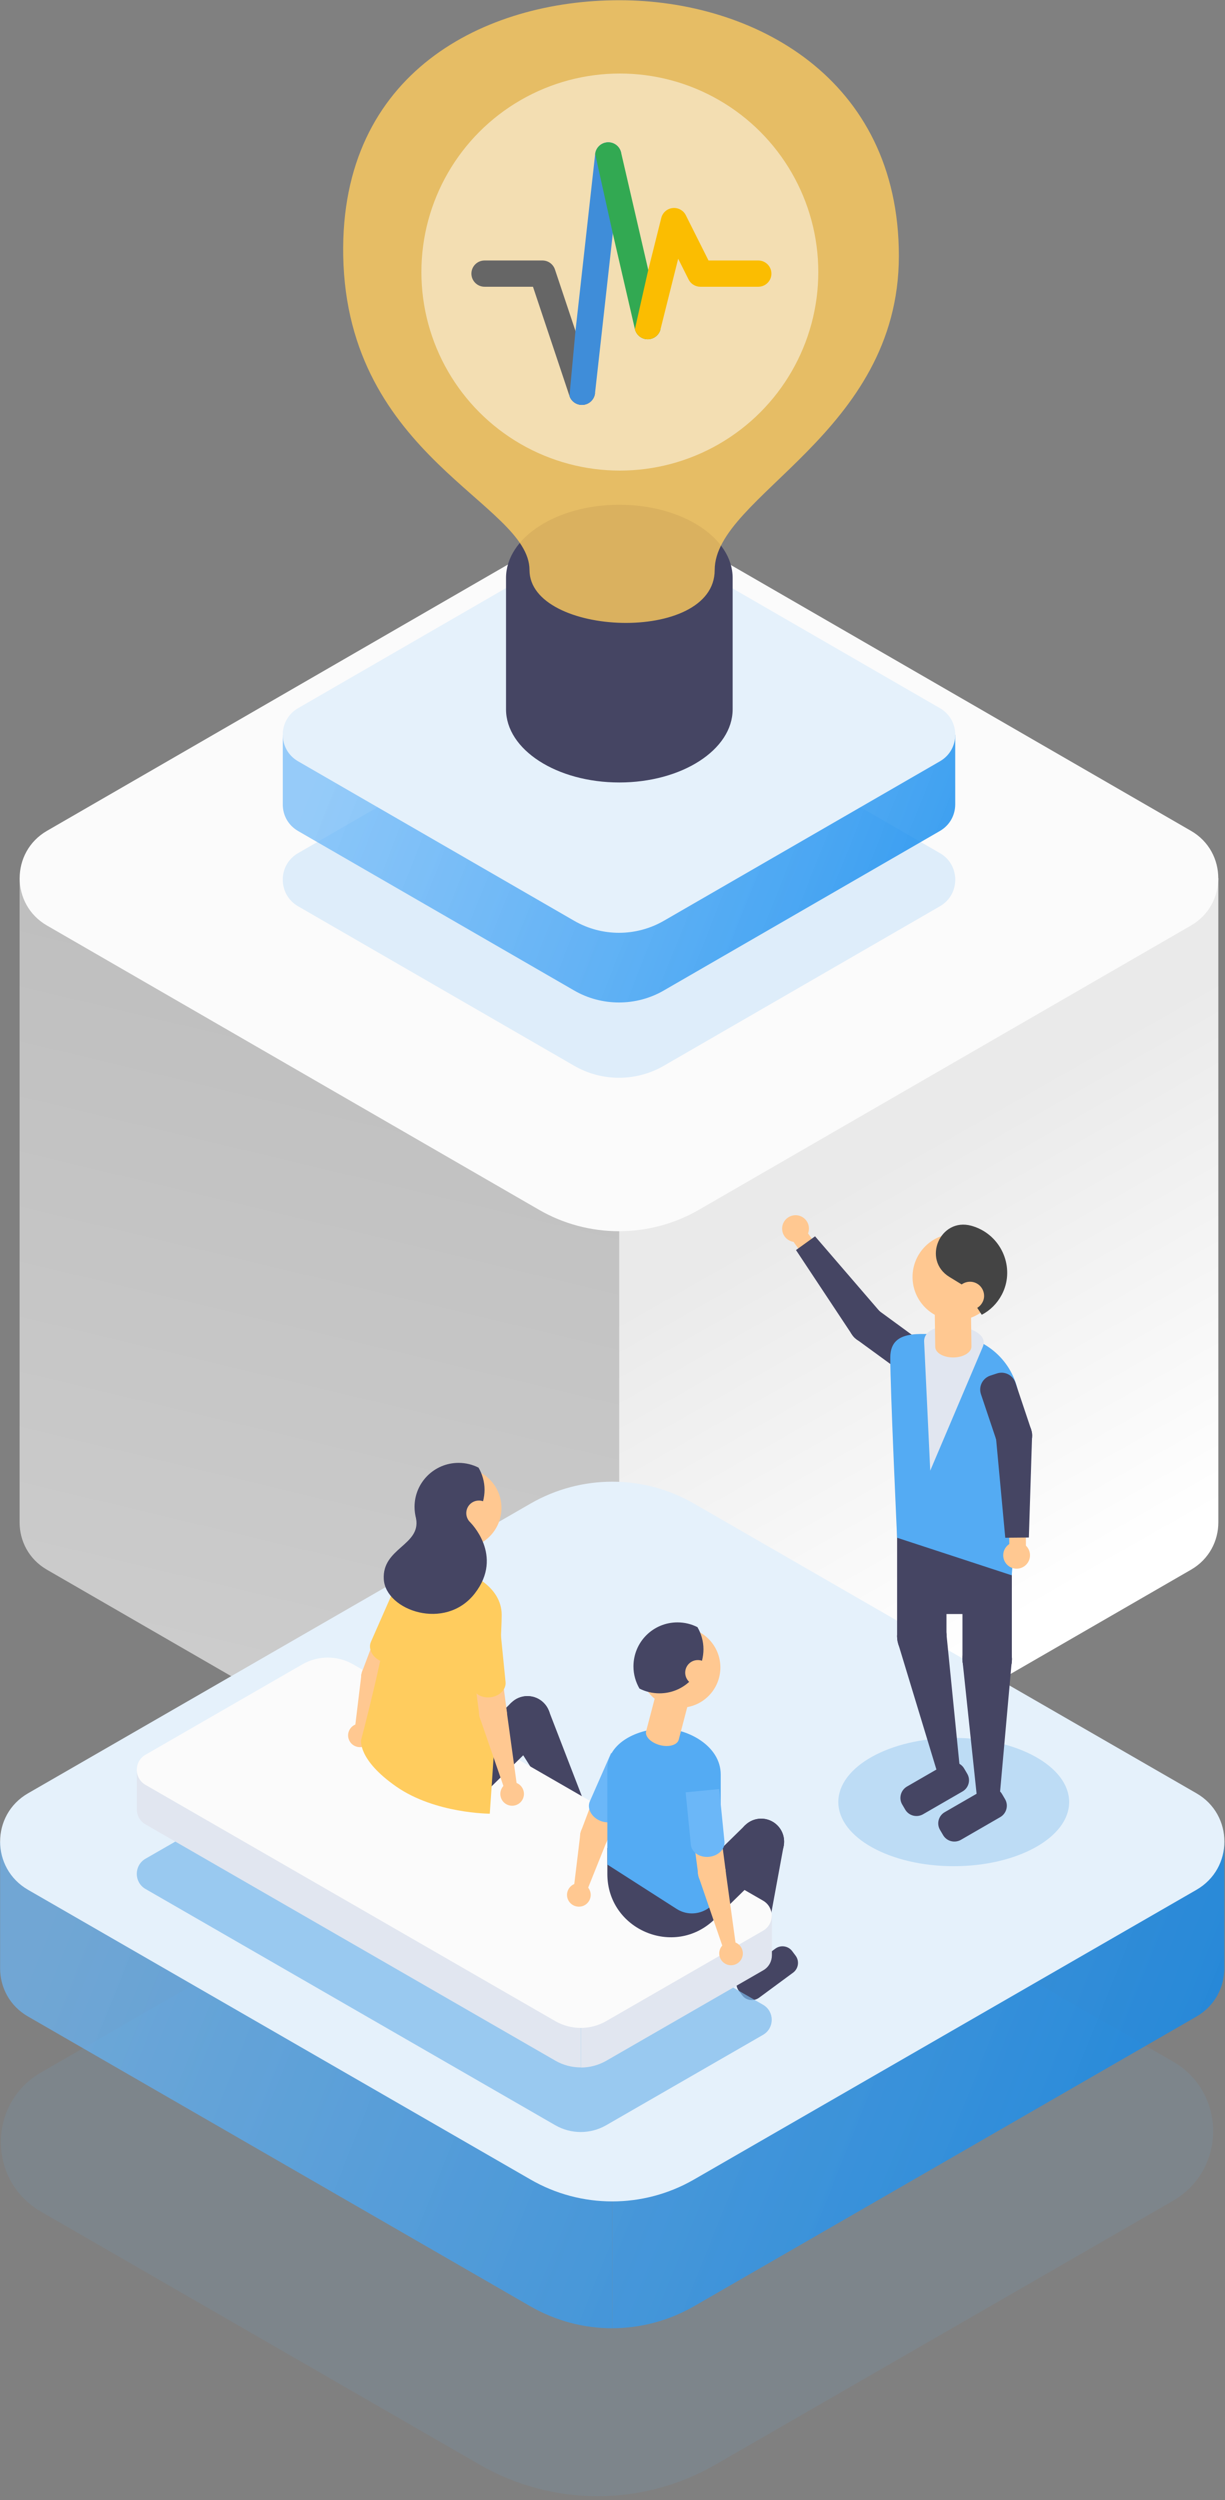
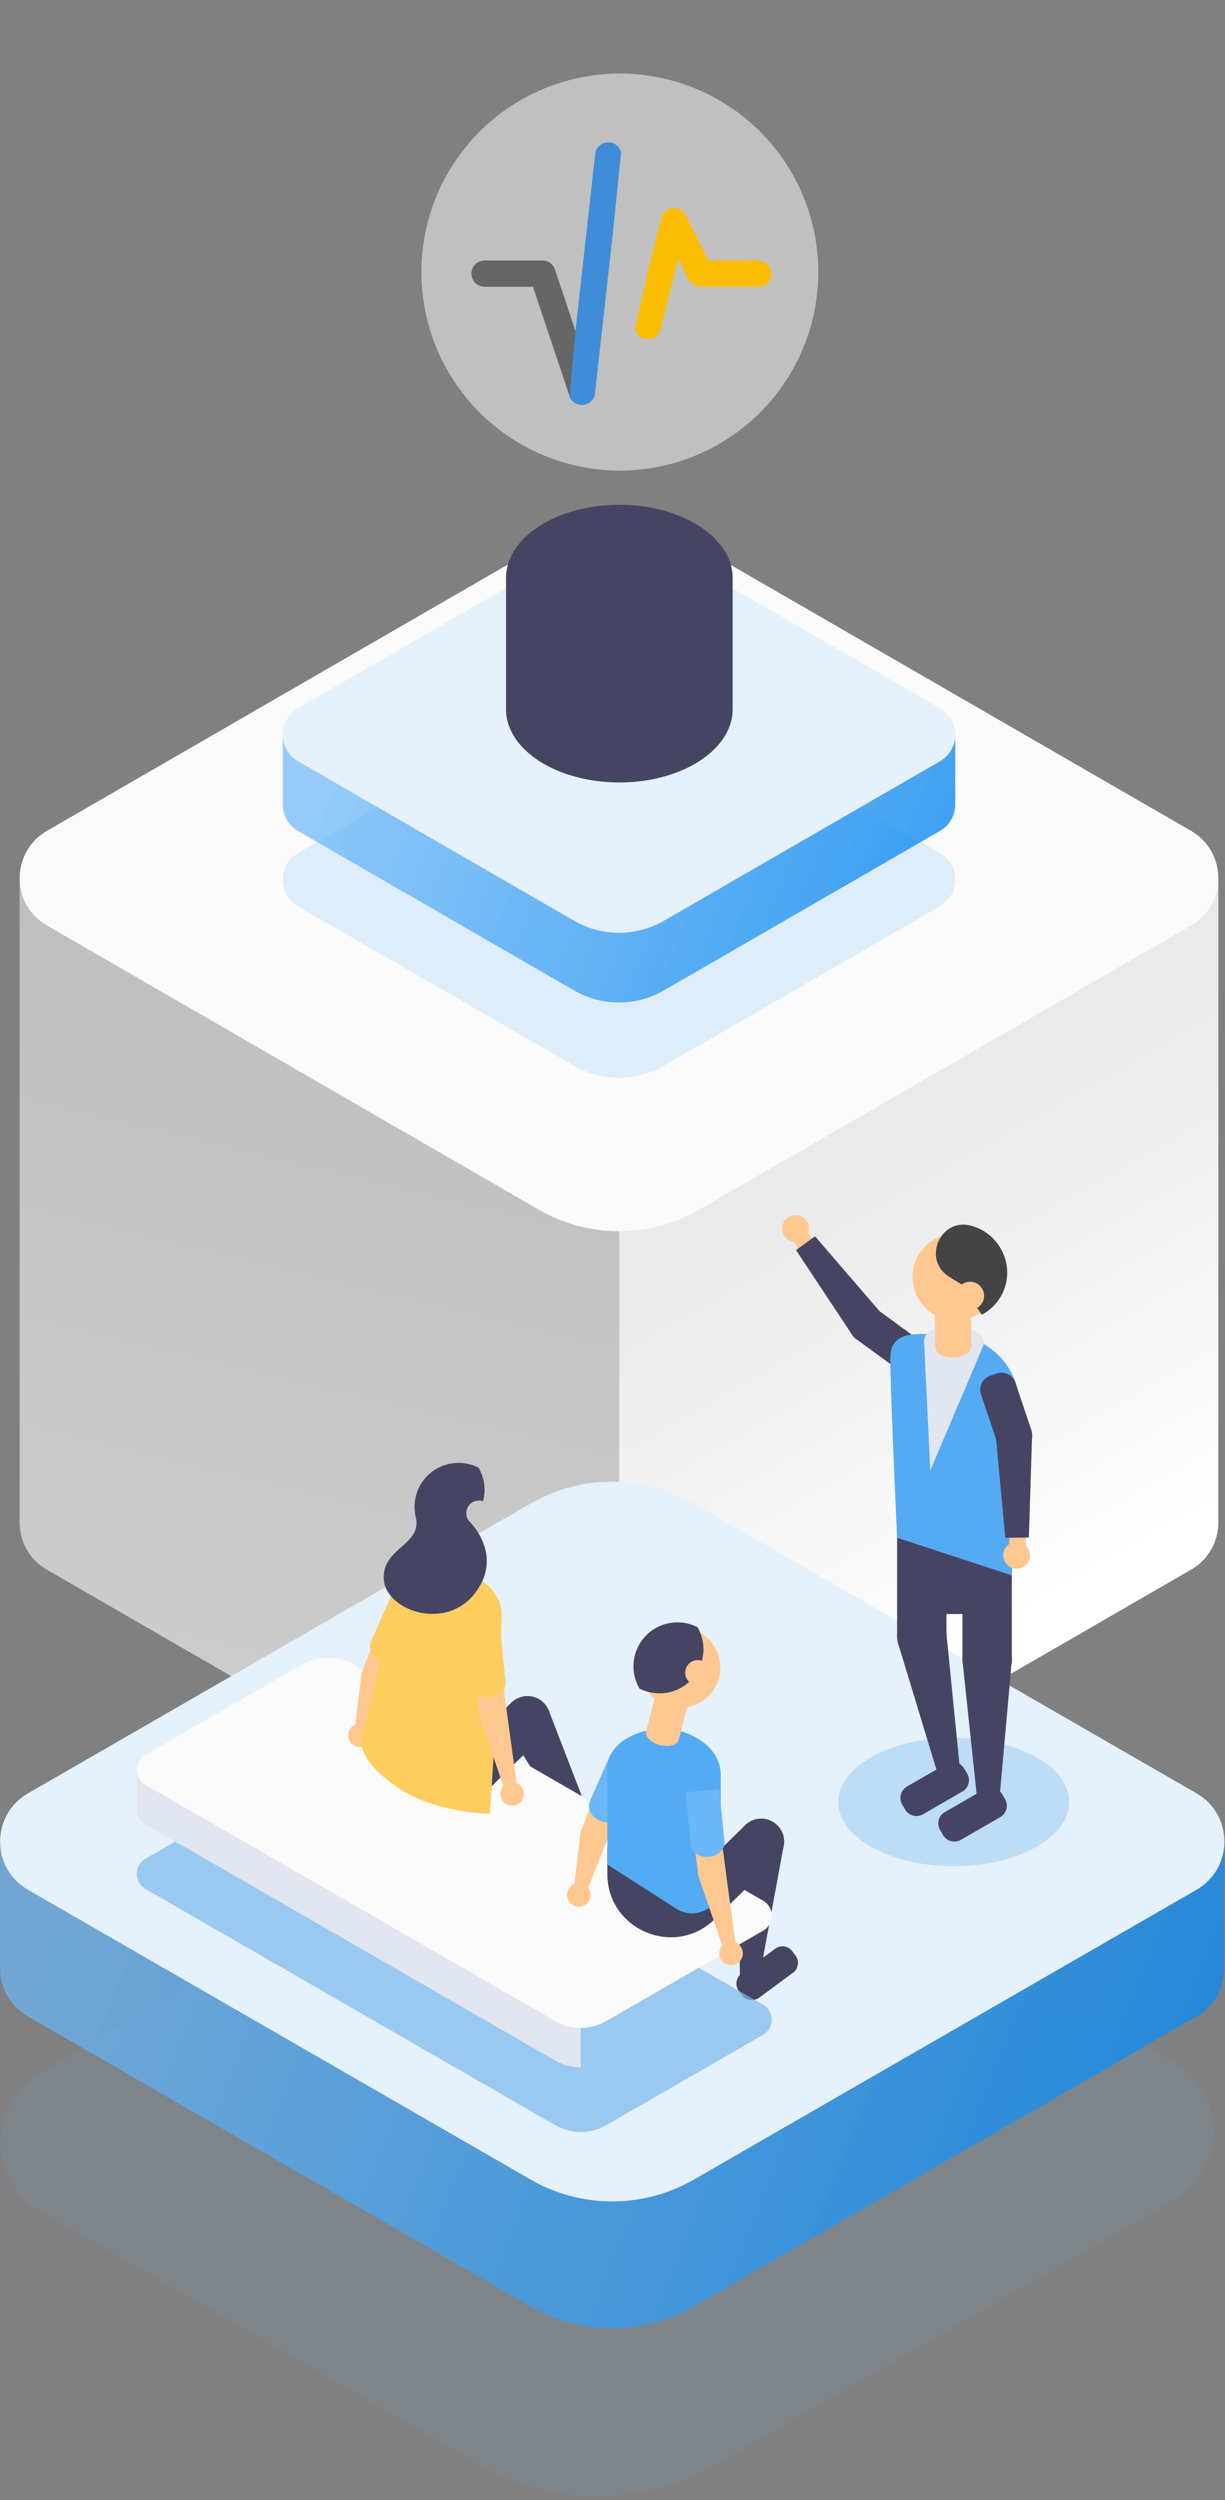
<svg xmlns="http://www.w3.org/2000/svg" width="250px" height="510px" viewBox="0 0 250 510" version="1.1">
  <rect x="0" y="0" width="250" height="510" fill="#808080" stroke="none" />
  <title>adspulse-flow-simple</title>
  <desc>Created with Sketch.</desc>
  <defs>
    <linearGradient x1="42.975%" y1="29.162%" x2="59.111%" y2="77.043%" id="linearGradient-1">
      <stop stop-color="#EAEAEA" offset="0%" />
      <stop stop-color="#FFFFFF" offset="100%" />
    </linearGradient>
    <linearGradient x1="55.255%" y1="12.948%" x2="45.653%" y2="80.681%" id="linearGradient-2">
      <stop stop-color="#EAEAEA" offset="0%" />
      <stop stop-color="#FFFFFF" offset="100%" />
    </linearGradient>
    <linearGradient x1="99.999%" y1="57.923%" x2="0%" y2="42.077%" id="linearGradient-3">
      <stop stop-color="#0B88EE" stop-opacity="0.8" offset="0%" />
      <stop stop-color="#6BB7F8" stop-opacity="0.7" offset="100%" />
    </linearGradient>
    <linearGradient x1="99.999%" y1="57.893%" x2="0%" y2="42.106%" id="linearGradient-4">
      <stop stop-color="#0B88EE" stop-opacity="0.8" offset="0%" />
      <stop stop-color="#6BB7F8" stop-opacity="0.7" offset="100%" />
    </linearGradient>
  </defs>
  <g id="Page-1" stroke="none" stroke-width="1" fill="none" fill-rule="evenodd">
    <g id="elements" transform="translate(-202, -2271)">
      <g id="adspulse-flow-simple" transform="translate(202, 2271)">
        <g id="Group" transform="translate(4, 107)" fill-rule="nonzero">
          <g transform="translate(0, 0.069)" id="Shape">
            <g transform="translate(0, 72.064)">
              <path d="M138.647,199.075 L239.057,141.09 C242.779,138.942 244.64,135.188 244.64,131.434 L244.64,0.016 L122.328,70.648 L122.328,203.45 C127.958,203.45 133.589,202.002 138.647,199.075 Z" fill="url(#linearGradient-1)" />
              <path d="M5.583,141.09 L105.993,199.075 C111.051,201.987 116.681,203.45 122.312,203.45 L122.312,70.648 L-2.27373675e-13,0.016 L-2.27373675e-13,131.434 C-2.27373675e-13,135.188 1.861,138.942 5.583,141.09 Z" fill="url(#linearGradient-2)" opacity="0.6" />
            </g>
            <path d="M5.583,81.736 L105.993,139.722 C116.093,145.56 128.547,145.56 138.647,139.722 L239.057,81.736 C246.485,77.441 246.485,66.703 239.057,62.424 L138.647,4.438 C128.547,-1.4 116.093,-1.4 105.993,4.438 L5.583,62.424 C-1.845,66.719 -1.845,77.457 5.583,81.736 Z" fill="#FBFBFB" />
          </g>
          <g transform="translate(53.601, 2.455)">
            <path d="M3.229,75.421 L59.565,107.953 C65.228,111.23 72.21,111.23 77.888,107.953 L134.225,75.421 C138.392,73.019 138.392,66.989 134.225,64.587 L77.888,32.055 C72.226,28.778 65.244,28.778 59.565,32.055 L3.229,64.587 C-0.938,66.989 -0.938,73.003 3.229,75.421 Z" id="Shape" fill-opacity="0.2" fill="#6BB7F8" />
            <path d="M68.711,95.052 C65.551,95.049 62.392,94.238 59.565,92.602 L3.229,60.069 C1.145,58.86 0.095,56.761 0.111,54.645 L0.111,40.423 L68.719,80.046 L137.342,40.423 L137.342,54.645 C137.342,56.761 136.293,58.86 134.209,60.069 L77.872,92.602 C75.041,94.24 71.876,95.052 68.711,95.052 Z" id="Combined-Shape" fill="url(#linearGradient-3)" />
            <path d="M3.229,45.847 L59.565,78.38 C65.228,81.657 72.21,81.657 77.888,78.38 L134.225,45.847 C138.392,43.445 138.392,37.416 134.225,35.014 L77.888,2.482 C72.226,-0.795 65.244,-0.795 59.565,2.482 L3.229,35.014 C-0.938,37.416 -0.938,43.445 3.229,45.847 Z" id="Shape" fill="#E5F1FB" />
          </g>
        </g>
        <g id="case-study-furniture" transform="translate(0, 161)" fill-rule="nonzero">
          <g id="base" transform="translate(0, 141.12)">
            <path d="M8.407,149.083 L97.876,200.661 C112.768,209.254 131.134,209.254 146.026,200.661 L239.362,146.86 C250.317,140.537 250.317,124.741 239.362,118.419 L149.894,66.841 C135.002,58.248 116.635,58.248 101.743,66.841 L8.407,120.642 C-2.571,126.965 -2.571,142.76 8.407,149.083 Z" id="Shape" fill-opacity="0.1" fill="#6BB7F8" />
            <path d="M141.602,168.376 C136.437,171.34 130.694,172.822 124.95,172.845 L124.95,145.586 L249.854,73.58 L249.854,99.427 C249.854,103.249 247.954,107.093 244.156,109.27 L141.602,168.376 Z M5.721,109.247 C1.922,107.07 0.023,103.249 0.023,99.427 L0.023,73.58 L124.927,145.586 L124.927,172.845 C119.16,172.845 113.416,171.34 108.251,168.376 L5.721,109.247 Z" id="Combined-Shape" fill="url(#linearGradient-4)" />
            <path d="M5.721,83.4 L108.275,142.505 C118.581,148.458 131.296,148.458 141.625,142.505 L244.179,83.4 C251.776,79.023 251.776,68.091 244.179,63.714 L141.625,4.609 C131.319,-1.343 118.604,-1.343 108.275,4.609 L5.721,63.714 C-1.876,68.091 -1.876,79.023 5.721,83.4 Z" id="Shape" fill="#E5F1FB" />
          </g>
          <g id="Group" transform="translate(159.575, 86.693)">
            <ellipse id="Oval" fill="#BDDCF5" cx="35.065" cy="119.924" rx="23.554" ry="13.086" />
            <g transform="translate(23.392, 58.827)" fill="#454563">
              <polygon id="Rectangle-path" points="0.463 2.247 18.505 2.247 18.505 22.743 0.463 22.743" />
              <g transform="translate(8.338, 4.632)">
                <path d="M12.854,59.522 L4.794,64.177 C3.52,64.895 1.899,64.478 1.158,63.205 L0.533,62.139 C-0.208,60.888 0.232,59.244 1.505,58.526 L9.565,53.871 C10.839,53.153 12.46,53.57 13.201,54.844 L13.827,55.909 C14.545,57.16 14.105,58.781 12.854,59.522 Z" id="Shape" />
                <g transform="translate(5.095, 0)">
                  <rect id="Rectangle-path" x="0.023" y="0.093" width="10.075" height="27.213" />
                  <ellipse id="Oval" cx="5.072" cy="27.306" rx="5.049" ry="5.026" />
                </g>
                <g transform="translate(5.095, 22.234)">
                  <path d="M0.046,5.558 L10.075,5.558 L7.458,34.81 C7.365,35.922 6.415,36.779 5.304,36.779 L5.304,36.779 C4.192,36.779 3.266,35.945 3.15,34.856 L0.046,5.558 Z" id="Shape" />
                  <ellipse id="Oval" cx="5.072" cy="5.072" rx="5.049" ry="5.026" />
                </g>
              </g>
              <g>
                <path d="M2.108,57.947 L10.167,53.292 C11.441,52.574 13.062,52.991 13.804,54.265 L14.429,55.33 C15.17,56.581 14.73,58.225 13.456,58.943 L5.396,63.598 C4.123,64.316 2.501,63.899 1.76,62.626 L1.135,61.56 C0.417,60.309 0.857,58.688 2.108,57.947 Z" id="Shape" />
                <g>
                  <rect id="Rectangle-path" x="0.116" y="0.116" width="10.075" height="27.213" />
                  <ellipse id="Oval" cx="5.165" cy="27.329" rx="5.049" ry="5.026" />
                </g>
                <g transform="translate(0, 22.234)">
                  <path d="M0.324,6.508 L10.191,4.632 L13.109,33.86 C13.225,34.972 12.46,35.991 11.372,36.2 L11.372,36.2 C10.283,36.408 9.218,35.76 8.894,34.717 L0.324,6.508 Z" id="Shape" />
                  <ellipse id="Oval" transform="translate(5.162, 5.081) rotate(-89.936) translate(-5.162, -5.081) " cx="5.162" cy="5.081" rx="5.026" ry="5.049" />
                </g>
              </g>
            </g>
            <g>
              <path d="M4.887,3.312 L7.411,6.809 L7.319,12.391 C7.319,12.391 1.691,4.864 1.876,4.864 C2.061,4.864 4.887,3.312 4.887,3.312 Z" id="Shape" fill="#FFC891" />
              <g transform="translate(13.665, 18.76)" fill="#454563">
                <polygon id="Shape" points="1.552 6.763 5.929 0.787 16.513 8.523 12.159 14.498" />
                <circle id="Oval" cx="3.729" cy="3.775" r="3.706" />
              </g>
              <polygon id="Shape" fill="#454563" points="20.173 20.08 14.197 24.411 2.872 7.319 6.763 4.516" />
              <path d="M20.404,20.358 C21.609,22.002 21.238,24.318 19.594,25.523 C17.949,26.727 15.61,26.356 14.406,24.712 C13.201,23.068 13.572,20.752 15.216,19.547 C16.861,18.343 19.2,18.714 20.404,20.358 Z" id="Shape" fill="#454563" />
              <path d="M2.849,5.674 C1.343,5.721 0.069,4.516 0.046,3.011 C-3.74839049e-14,1.505 1.204,0.255 2.71,0.208 C4.215,0.162 5.489,1.366 5.512,2.872 C5.558,4.377 4.377,5.651 2.849,5.674 Z" id="Shape" fill="#FFC891" />
            </g>
            <ellipse id="Oval" fill="#FFC891" cx="35.528" cy="12.808" rx="8.87" ry="8.847" />
            <path d="M23.508,66.007 C23.508,66.007 22.095,35.482 22.118,29.205 C22.141,22.929 29.321,24.643 34.694,24.666 C40.067,24.689 46.367,28.626 48.081,35.667 C49.517,41.55 46.9,73.673 46.9,73.673 L23.508,66.007 Z" id="Shape" fill="#54ABF3" />
            <path d="M29.02,25.916 C29.02,20.914 43.078,22.396 40.971,27.121 L30.271,52.319 L29.02,25.916 Z" id="Shape" fill="#E1E6F0" />
            <path d="M31.174,18.621 L31.29,27.074 C31.313,28.302 32.98,29.251 35.018,29.228 C37.057,29.205 38.701,28.186 38.678,26.982 L38.562,18.528 L31.174,18.621 Z" id="Shape" fill="#FFC891" />
            <path d="M40.183,2.918 C39.674,2.687 39.164,2.501 38.655,2.362 C32.285,0.602 28.534,9.334 34.185,12.808 L36.686,14.336 C37.705,13.595 39.141,13.572 40.206,14.429 C41.156,15.216 41.526,16.56 41.063,17.694 C40.808,18.32 40.368,18.806 39.859,19.107 L40.785,20.52 C42.476,19.64 43.912,18.25 44.885,16.398 C47.479,11.441 45.278,5.257 40.183,2.918 Z" id="Shape" fill="#444444" />
            <g transform="translate(40.299, 32.193)">
              <path d="M6.114,35.875 L6.068,31.544 L9.38,27.051 C9.38,27.051 9.588,36.431 9.449,36.339 C9.31,36.269 6.114,35.875 6.114,35.875 Z" id="Shape" fill="#FFC891" />
              <g fill="#454563">
                <path d="M10.584,11.789 L3.544,14.128 L0.324,4.539 C-0.208,2.965 0.648,1.274 2.223,0.741 L3.567,0.301 C5.142,-0.232 6.832,0.625 7.365,2.2 L10.584,11.789 Z" id="Shape" />
                <circle id="Oval" cx="7.064" cy="12.97" r="3.706" />
              </g>
              <polygon id="Shape" fill="#454563" points="3.381 13.364 10.746 13.294 10.098 33.768 5.281 33.814" />
              <circle id="Oval" fill="#454563" cx="7.064" cy="12.97" r="3.706" />
              <circle id="Oval" fill="#FFC891" transform="translate(7.599, 37.392) rotate(-89.806) translate(-7.599, -37.392) " cx="7.599" cy="37.392" r="2.733" />
            </g>
          </g>
          <g id="Group" transform="translate(27.833, 137.403)">
            <g transform="translate(122.287, 72.492)" fill="#454563" id="Shape">
              <path d="M4.794,36.64 L11.742,31.521 C12.831,30.711 13.062,29.159 12.252,28.07 L11.557,27.144 C10.746,26.055 9.195,25.824 8.106,26.634 L1.158,31.753 C0.069,32.563 -0.162,34.115 0.648,35.204 L1.343,36.13 C2.131,37.219 3.682,37.45 4.794,36.64 Z" />
              <g transform="translate(0.463, 0)">
                <path d="M9.357,5.605 L0.069,4.887 L0.417,32.17 C0.44,33.212 1.227,34.069 2.27,34.138 L2.27,34.138 C3.289,34.208 4.215,33.513 4.4,32.517 L9.357,5.605 Z" />
                <path d="M9.426,5.142 C9.612,2.571 7.689,0.324 5.118,0.116 C2.548,-0.069 0.301,1.853 0.093,4.424 C-0.093,6.994 1.83,9.241 4.4,9.449 C6.971,9.635 9.218,7.712 9.426,5.142 Z" />
              </g>
            </g>
            <g transform="translate(75.039, 47.479)">
              <path d="M17.509,32.633 L25.152,28.58 C26.356,27.955 26.82,26.449 26.171,25.245 L25.638,24.226 C25.013,23.021 23.508,22.581 22.303,23.207 L14.66,27.26 C13.456,27.885 12.993,29.39 13.641,30.595 L14.174,31.614 C14.823,32.795 16.328,33.258 17.509,32.633 Z" id="Shape" fill="#333333" />
              <g fill="#454563">
                <path d="M9.125,3.08 L0.834,7.342 L15.425,30.386 C15.981,31.266 17.115,31.568 18.042,31.104 L18.042,31.104 C18.945,30.641 19.362,29.553 18.991,28.603 L9.125,3.08 Z" id="Shape" />
                <circle id="Oval" cx="4.771" cy="4.794" r="4.678" />
              </g>
            </g>
            <path d="M1.853,86.944 L85.485,135.14 C88.704,136.993 92.664,136.993 95.884,135.14 L127.891,116.705 C130.254,115.338 130.254,111.934 127.891,110.567 L44.259,62.371 C41.04,60.518 37.08,60.518 33.86,62.371 L1.853,80.783 C-0.51,82.15 -0.51,85.577 1.853,86.944 Z" id="Shape" fill-opacity="0.7" fill="#7AB8EB" />
            <g transform="translate(0, 39.604)" id="Shape">
              <g transform="translate(0, 22.929)" fill="#E1E6F0">
-                 <path d="M95.907,59.453 L127.914,41.017 C129.096,40.345 129.698,39.141 129.698,37.937 L129.698,29.877 L90.719,52.342 L90.719,60.842 C92.502,60.842 94.286,60.379 95.907,59.453 Z" />
                <path d="M1.853,11.233 L85.485,59.429 C87.083,60.356 88.889,60.819 90.696,60.819 L90.696,52.342 L0.093,0.116 L0.093,8.176 C0.093,9.357 0.672,10.561 1.853,11.233 Z" />
              </g>
              <path d="M1.853,26.102 L85.485,74.298 C88.704,76.151 92.664,76.151 95.884,74.298 L127.891,55.863 C130.254,54.496 130.254,51.092 127.891,49.725 L44.259,1.529 C41.04,-0.324 37.08,-0.324 33.86,1.529 L1.853,19.964 C-0.51,21.331 -0.51,24.735 1.853,26.102 Z" fill="#FBFBFB" />
            </g>
            <g transform="translate(108.39, 72.492)" fill="#454563">
              <polygon id="Shape" points="22.396 8.129 15.842 1.459 0.116 16.861 9.542 20.705" />
              <circle id="Oval" transform="translate(19.122, 4.794) rotate(-89.892) translate(-19.122, -4.794) " cx="19.122" cy="4.794" r="4.678" />
            </g>
            <g transform="translate(60.68, 47.479)" fill="#454563" id="Shape">
              <polygon points="22.419 8.129 15.842 1.459 0.139 16.884 9.565 20.728" />
              <path d="M22.419,8.129 C24.272,6.323 24.295,3.358 22.466,1.529 C20.659,-0.301 17.694,-0.347 15.842,1.482 C13.989,3.289 13.966,6.253 15.795,8.083 C17.602,9.913 20.566,9.936 22.419,8.129 Z" />
            </g>
            <g transform="translate(87.778, 32.424)">
              <path d="M30.155,60.773 L30.155,60.773 L30.155,46.159 L8.338,46.159 L8.338,51.462 C8.338,62.811 21.956,68.624 30.155,60.773 Z" id="Shape" fill="#454563" />
              <g transform="translate(0, 26.634)" id="Shape">
                <g transform="translate(2.779, 6.716)" fill="#FFC891">
                  <polygon points="0.185 9.38 5.489 11.372 9.033 1.992 3.729 0" />
                  <path d="M0.185,9.38 C-0.371,10.839 0.371,12.46 1.83,13.016 C3.289,13.572 4.933,12.831 5.466,11.372 C6.022,9.913 5.281,8.291 3.821,7.736 C2.386,7.18 0.741,7.921 0.185,9.38 Z" />
                </g>
                <g transform="translate(0, 14.128)" fill="#FFC891">
                  <polygon points="8.268 3.914 2.826 2.524 1.251 15.541 3.381 16.096" />
                  <path d="M8.361,3.659 C8.755,2.154 7.851,0.602 6.323,0.208 C4.817,-0.185 3.266,0.718 2.872,2.247 C2.478,3.752 3.381,5.304 4.91,5.697 C6.439,6.091 7.967,5.165 8.361,3.659 Z" />
                  <path d="M1.691,12.715 C0.44,13.178 -0.208,14.568 0.255,15.795 C0.718,17.046 2.108,17.671 3.358,17.231 C4.609,16.768 5.257,15.378 4.794,14.151 C4.331,12.9 2.941,12.252 1.691,12.715 Z" />
                </g>
                <path d="M15.402,2.918 L11.071,12.761 C10.445,14.174 8.523,14.707 6.786,13.943 C5.049,13.178 4.146,11.418 4.771,10.005 L9.102,0.162 L15.402,2.918 Z" fill="#6BB7F8" />
              </g>
              <circle id="Oval" fill="#FFC891" cx="23.183" cy="9.334" r="8.222" />
              <path d="M22.442,58.572 C26.333,61.074 31.475,58.271 31.475,53.662 L31.475,31.174 C31.475,25.361 24.805,21.817 19.802,21.817 C14.799,21.817 8.338,24.527 8.338,30.132 C8.338,35.736 8.338,49.54 8.338,49.54 L22.442,58.572 Z" id="Shape" fill="#54ABF3" />
              <path d="M24.897,16.467 L22.906,24.064 C22.628,25.152 20.891,25.662 19.061,25.175 C17.231,24.689 15.957,23.415 16.259,22.327 L18.25,14.73 L24.897,16.467 Z" id="Shape" fill="#FFC891" />
              <path d="M22.651,0.139 C24.11,0.139 25.5,0.486 26.727,1.112 C27.491,2.432 27.955,3.984 27.955,5.628 C27.955,6.439 27.839,7.203 27.653,7.967 C27.376,7.875 27.098,7.828 26.796,7.828 C25.361,7.828 24.226,8.986 24.226,10.399 C24.226,11.14 24.55,11.812 25.036,12.275 C23.438,13.734 21.307,14.614 18.968,14.614 C17.509,14.614 16.12,14.267 14.892,13.641 C14.128,12.321 13.665,10.77 13.665,9.125 C13.665,4.146 17.671,0.139 22.651,0.139 Z" id="Shape" fill="#454563" />
              <g transform="translate(24.318, 34.046)">
                <g transform="translate(1.158, 6.716)" fill="#FFC891">
                  <polygon id="Rectangle-path" transform="translate(3.558, 5.449) rotate(172.554) translate(-3.558, -5.449) " points="0.733 0.446 6.384 0.446 6.384 10.452 0.733 10.452" />
                  <path d="M1.39,10.816 C1.598,12.368 3.011,13.456 4.563,13.248 C6.114,13.039 7.203,11.626 6.994,10.075 C6.786,8.523 5.373,7.434 3.821,7.643 C2.27,7.828 1.181,9.264 1.39,10.816 Z" id="Shape" />
                </g>
                <g transform="translate(2.316, 14.128)" fill="#FFC891">
                  <polygon id="Shape" points="5.836 2.617 0.371 3.96 6.091 20.613 8.245 20.08" />
                  <path d="M5.79,2.339 C5.42,0.834 3.891,-0.093 2.362,0.278 C0.834,0.648 -0.093,2.177 0.301,3.706 C0.672,5.211 2.2,6.137 3.729,5.767 C5.234,5.396 6.161,3.868 5.79,2.339 Z" id="Shape" />
                  <circle id="Oval" cx="6.948" cy="19.501" r="2.409" />
                </g>
                <path d="M6.855,0.093 L7.921,10.793 C8.083,12.321 6.67,13.734 4.771,13.919 C2.872,14.105 1.227,13.016 1.065,11.464 L0,0.764 L6.855,0.093 Z" id="Shape" fill="#6BB7F8" />
              </g>
            </g>
            <g transform="translate(43.078, 0)">
-               <path d="M30.201,60.657 L30.201,60.657 L30.201,46.043 L8.384,46.043 L8.384,51.346 C8.361,62.695 21.979,68.508 30.201,60.657 Z" id="Shape" fill="#454563" />
              <g transform="translate(0, 26.634)">
                <g transform="translate(2.779, 6.485)" fill="#FFC891">
                  <polygon id="Shape" points="0.208 9.496 5.512 11.488 9.056 2.108 3.752 0.116" />
                  <circle id="Oval" transform="translate(2.875, 10.478) rotate(-89.89) translate(-2.875, -10.478) " cx="2.875" cy="10.478" r="2.826" />
                </g>
                <g transform="translate(0, 14.128)" fill="#FFC891" id="Shape">
                  <polygon points="8.315 3.798 2.849 2.409 1.274 15.425 3.405 15.981" />
                  <path d="M8.384,3.544 C8.778,2.038 7.875,0.486 6.346,0.093 C4.841,-0.301 3.289,0.602 2.895,2.131 C2.501,3.659 3.405,5.188 4.933,5.582 C6.462,5.975 7.99,5.049 8.384,3.544 Z" />
                  <path d="M1.714,12.599 C0.463,13.062 -0.185,14.452 0.278,15.68 C0.741,16.93 2.131,17.556 3.381,17.115 C4.632,16.652 5.281,15.263 4.817,14.035 C4.354,12.784 2.965,12.136 1.714,12.599 Z" />
                </g>
                <path d="M15.425,2.802 L11.094,12.646 C10.468,14.058 8.546,14.591 6.809,13.827 C5.072,13.062 4.169,11.302 4.794,9.889 L9.125,0.046 L15.425,2.802 Z" id="Shape" fill="#FFCC5E" />
              </g>
-               <circle id="Oval" fill="#FFC891" cx="23.207" cy="9.218" r="8.222" />
              <path d="M29.043,71.589 C29.043,71.589 31.475,36.871 31.475,31.035 C31.475,25.198 24.805,21.678 19.802,21.678 C14.799,21.678 8.338,24.388 8.338,29.993 C8.338,35.597 2.779,56.581 2.779,56.581 C2.779,56.581 2.084,60.587 9.982,66.076 C17.926,71.589 29.043,71.589 29.043,71.589 Z" id="Shape" fill="#FFCC5E" />
              <path d="M24.921,16.351 L22.929,23.948 C22.651,25.036 20.914,25.546 19.084,25.059 C17.254,24.573 15.981,23.299 16.282,22.211 L18.273,14.614 L24.921,16.351 Z" id="Shape" fill="#FFC891" />
              <path d="M22.674,0.023 C24.133,0.023 25.523,0.371 26.75,0.996 C27.514,2.316 27.978,3.868 27.978,5.512 C27.978,6.323 27.862,7.087 27.677,7.851 C27.399,7.759 27.121,7.712 26.82,7.712 C25.384,7.712 24.249,8.87 24.249,10.283 C24.249,11.024 24.573,11.696 25.059,12.159 C23.461,13.618 21.331,14.498 18.991,14.498 C17.532,14.498 16.143,14.151 14.915,13.526 C14.151,12.205 13.688,10.654 13.688,9.009 C13.688,4.03 17.718,0.023 22.674,0.023 Z" id="Shape" fill="#454563" />
              <g transform="translate(24.318, 33.814)">
                <g transform="translate(1.158, 6.948)" fill="#FFC891">
                  <polygon id="Rectangle-path" transform="translate(3.585, 5.34) rotate(172.554) translate(-3.585, -5.34) " points="0.759 0.337 6.41 0.337 6.41 10.343 0.759 10.343" />
                  <path d="M1.413,10.7 C1.621,12.252 3.034,13.34 4.586,13.132 C6.137,12.923 7.226,11.511 7.018,9.959 C6.809,8.407 5.396,7.319 3.845,7.527 C2.293,7.736 1.204,9.148 1.413,10.7 Z" id="Shape" />
                </g>
                <g transform="translate(2.548, 14.359)" fill="#FFC891" id="Shape">
                  <polygon points="5.628 2.501 0.162 3.868 5.906 20.497 8.037 19.964" />
                  <path d="M5.582,2.247 C5.211,0.741 3.682,-0.185 2.154,0.185 C0.625,0.556 -0.301,2.084 0.093,3.613 C0.463,5.118 1.992,6.045 3.52,5.674 C5.026,5.281 5.952,3.752 5.582,2.247 Z" />
                  <path d="M4.933,17.787 C4.053,18.783 4.146,20.312 5.142,21.192 C6.137,22.072 7.666,21.979 8.546,20.983 C9.426,19.987 9.334,18.459 8.338,17.579 C7.342,16.699 5.813,16.791 4.933,17.787 Z" />
                </g>
                <path d="M6.879,0.208 L7.944,10.909 C8.106,12.437 6.693,13.85 4.794,14.035 C2.895,14.22 1.251,13.132 1.089,11.58 L0.023,0.88 L6.879,0.208 Z" id="Shape" fill="#FFCC5E" />
              </g>
              <path d="M25.036,12.136 C25.036,12.136 32.008,18.899 25.986,26.658 C19.964,34.416 7.782,30.132 7.411,23.762 C7.041,17.393 14.962,16.861 14.012,11.418 C13.062,5.975 25.036,12.136 25.036,12.136 Z" id="Shape" fill="#454563" />
            </g>
          </g>
        </g>
        <g id="Lamp-Logo" transform="translate(70, 0)" fill-rule="nonzero">
          <g id="Lamp">
            <path d="M56.395,102.973 C43.624,102.973 33.27,109.658 33.27,117.899 L33.27,144.698 C33.27,152.94 43.624,159.625 56.395,159.625 C69.166,159.625 79.52,152.94 79.52,144.698 L79.52,117.899 C79.52,109.658 69.166,102.973 56.395,102.973 Z" id="Shape" fill="#454563" />
-             <path d="M38.062,116.283 C38.062,102.706 0.816,93.338 0.044,52.205 C-0.653,14.63 29.102,0.044 56.395,0.044 C83.703,0.044 113.443,15.845 113.443,52.205 C113.443,88.565 75.856,101.105 75.856,116.283 C75.856,131.462 38.062,129.861 38.062,116.283 Z" id="Shape" fill-opacity="0.8" fill="#FFCC5E" />
          </g>
        </g>
        <g id="Pulse-Lamp" transform="translate(86, 15)">
          <circle id="Oval-2" fill-opacity="0.5" fill="#FFFFFF" cx="40.5" cy="40.5" r="40.5" />
          <g id="Pulse" transform="translate(10.205, 14.031)">
            <path d="M25.227,51.193 C25.088,52.444 24.094,53.427 22.84,53.561 C22.746,53.569 22.649,53.575 22.555,53.575 C21.411,53.575 20.377,52.849 20.012,51.743 L12.565,29.466 L3.785,29.466 C3.777,29.466 3.768,29.466 3.76,29.466 L2.685,29.466 C1.202,29.466 0,28.267 0,26.787 C0,25.308 1.202,24.109 2.685,24.109 L3.76,24.109 L14.501,24.109 C15.659,24.109 16.682,24.848 17.047,25.941 L21.239,38.48 L25.227,51.193 Z" id="Icon" fill="#666666" />
            <path d="M28.858,18.604 L25.227,51.193 C25.088,52.444 24.094,53.427 22.84,53.561 C22.746,53.569 22.649,53.575 22.555,53.575 C21.411,53.575 20.377,52.849 20.012,51.743 L21.239,38.48 L25.259,2.384 C25.404,1.087 26.465,0.08 27.773,0.005 C29.083,-0.075 30.249,0.803 30.547,2.076 L28.858,18.604 Z" id="Icon" fill="#3F8DD9" />
-             <path d="M38.59,38.153 C38.289,39.345 37.215,40.181 35.985,40.181 L35.961,40.181 C34.718,40.17 33.649,39.313 33.367,38.108 L28.858,18.604 L25.259,2.384 C25.404,1.087 26.465,0.08 27.773,0.005 C29.083,-0.075 30.249,0.803 30.547,2.076 L36.09,26.043 L38.59,38.153 Z" id="Icon" fill="#32A952" />
            <path d="M46.727,29.466 C45.709,29.466 44.78,28.895 44.323,27.987 L42.199,23.75 L38.59,38.153 C38.289,39.345 37.215,40.181 35.985,40.181 L35.961,40.181 C34.718,40.17 33.649,39.313 33.367,38.108 L36.09,26.043 L38.751,15.424 C39.025,14.336 39.946,13.533 41.063,13.41 C42.191,13.294 43.255,13.873 43.759,14.875 L48.387,24.109 L57.469,24.109 L58.543,24.109 C60.026,24.109 61.228,25.308 61.228,26.787 C61.228,27.086 61.179,27.373 61.089,27.641 C60.732,28.702 59.727,29.466 58.543,29.466 L57.469,29.466 C57.46,29.466 57.452,29.466 57.443,29.466 L46.727,29.466 Z" id="Icon" fill="#FBBD01" />
          </g>
        </g>
      </g>
    </g>
  </g>
</svg>